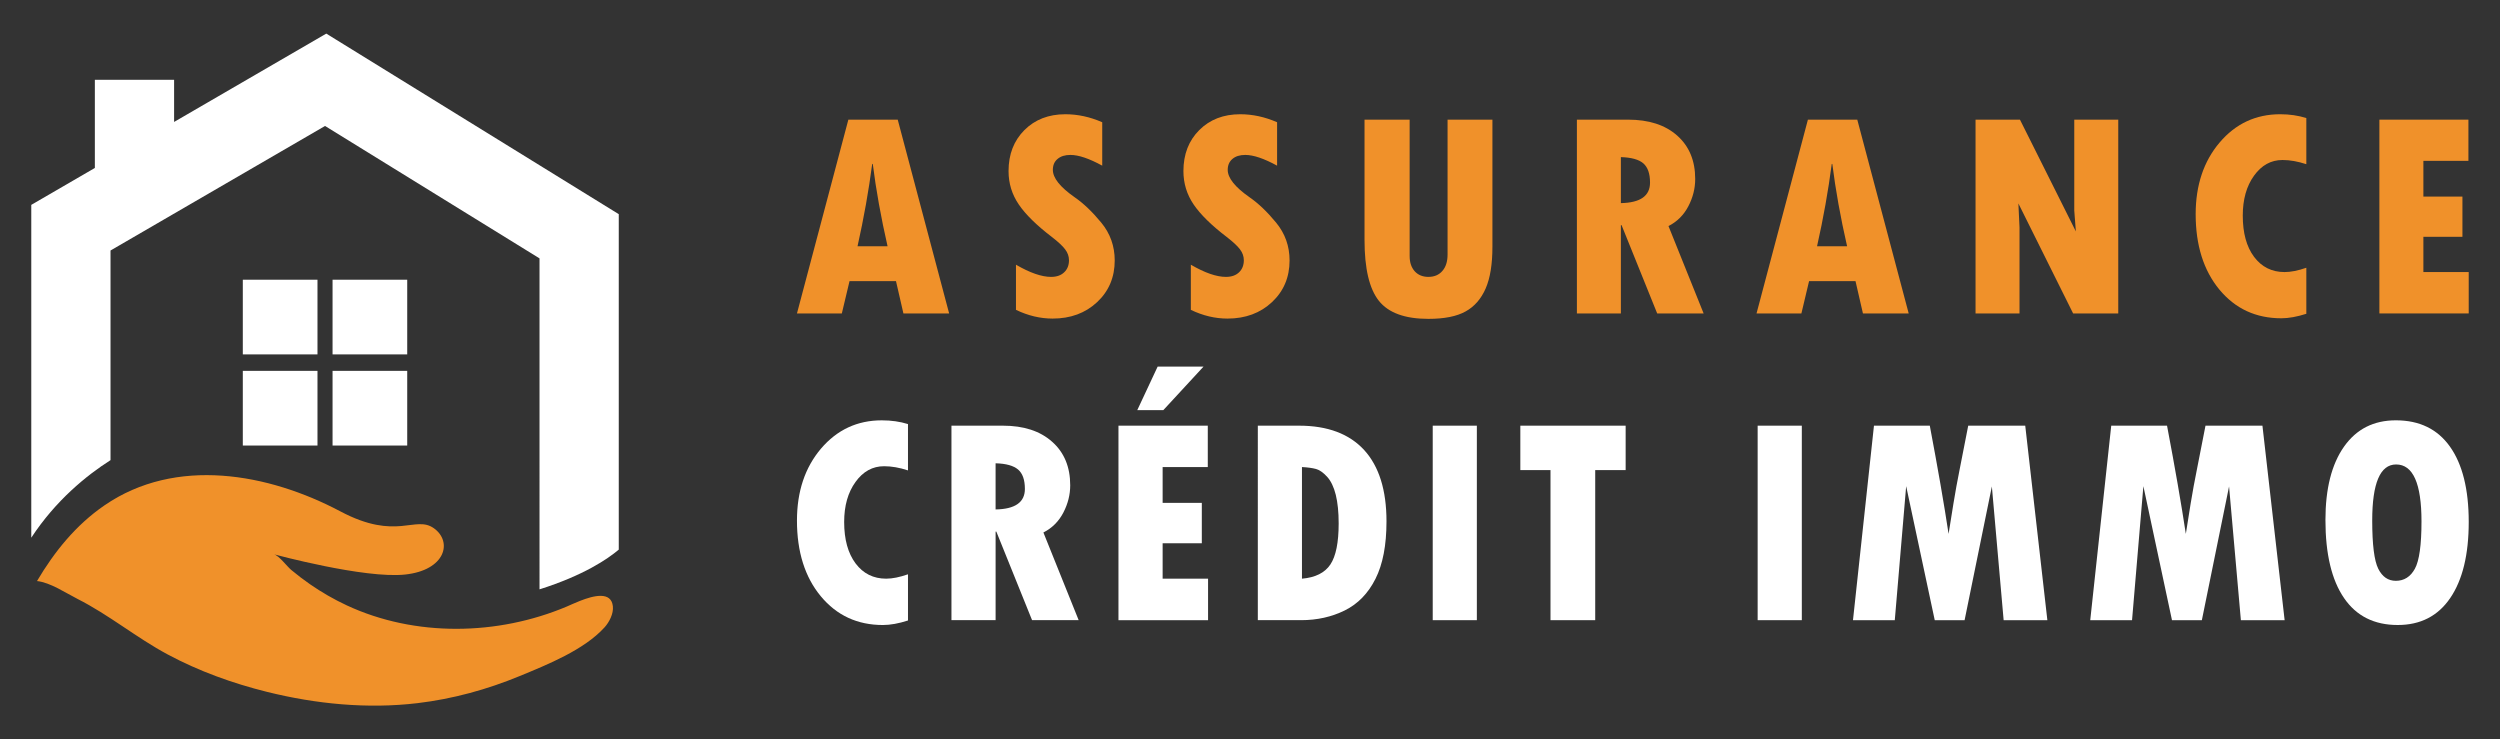
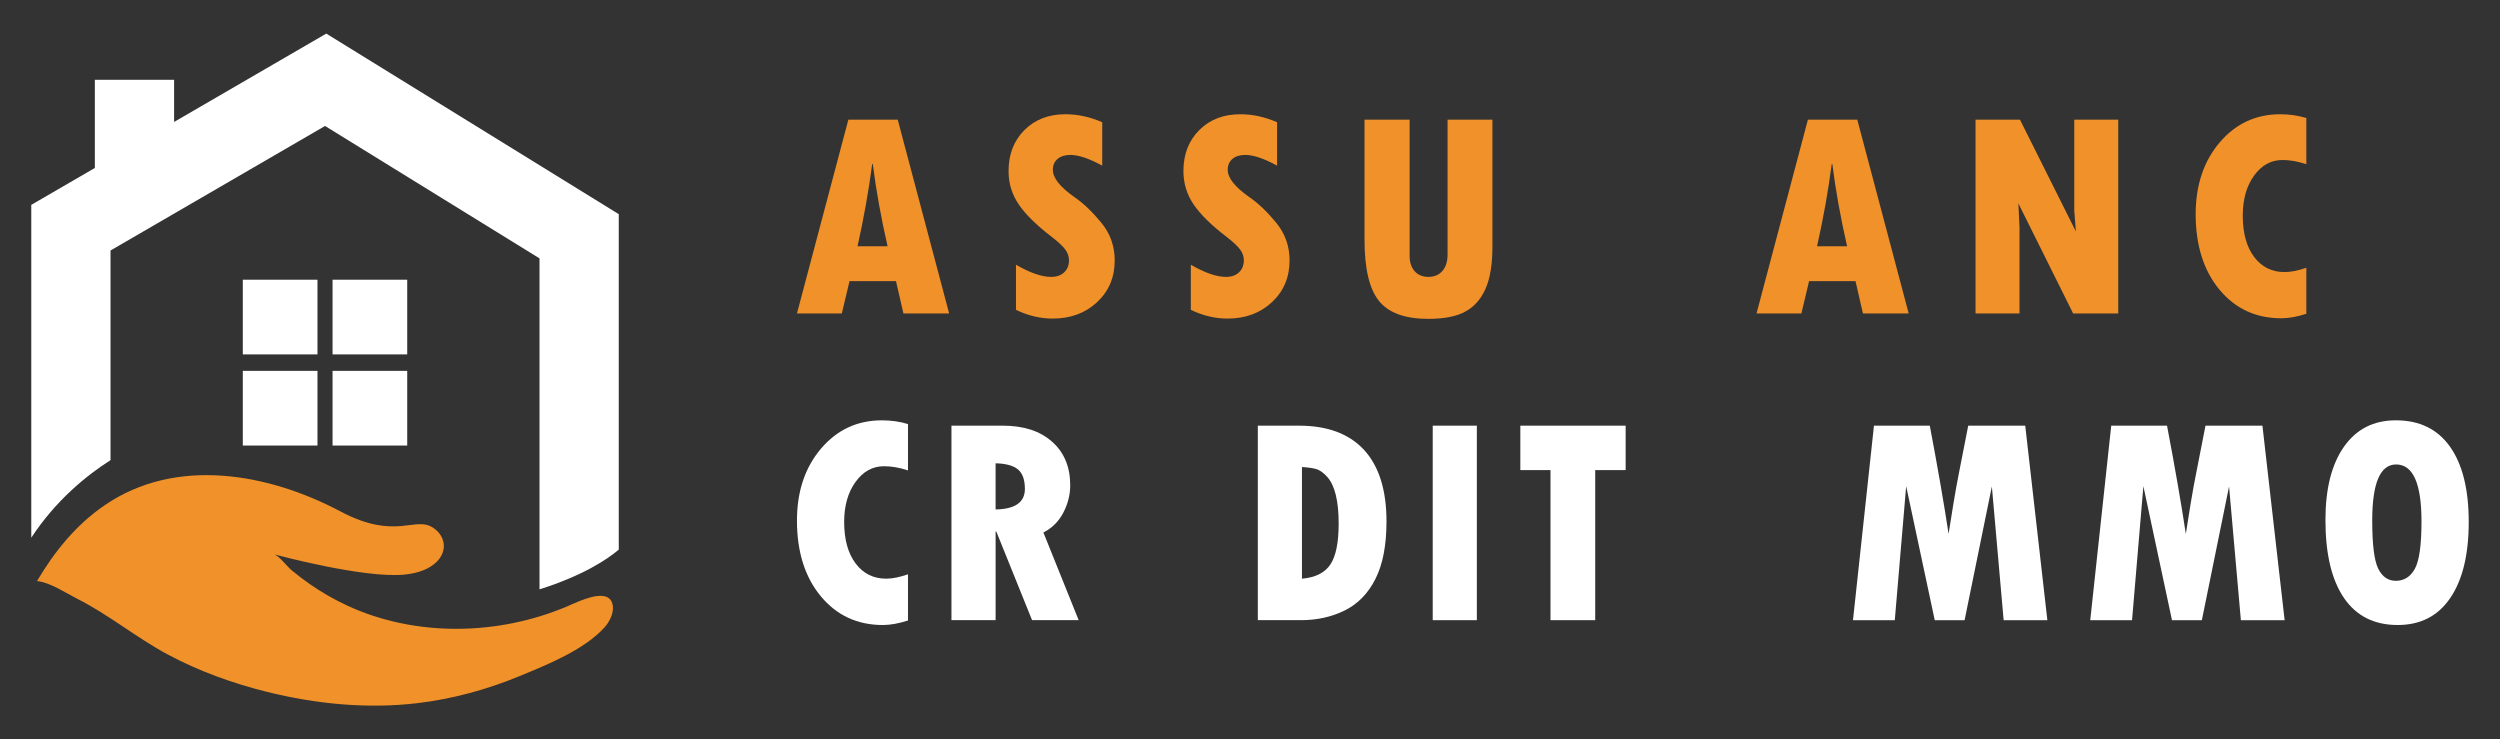
<svg xmlns="http://www.w3.org/2000/svg" version="1.1" id="Calque_1" x="0px" y="0px" width="186px" height="55px" viewBox="0 0 186 55" enable-background="new 0 0 186 55" xml:space="preserve">
  <rect x="0" y="0" width="186" height="55" fill="#333333" stroke="none" />
  <g>
    <g>
      <g>
        <path fill="#F0912A" d="M70.616,23.321h-3.402l-0.552-2.405h-3.457l-0.573,2.405h-3.338l3.824-14.419h3.673L70.616,23.321z      M66.035,18.323c-0.489-2.146-0.856-4.188-1.101-6.126h-0.043c-0.259,1.992-0.624,4.035-1.091,6.126H66.035z" />
        <path fill="#F0912A" d="M75.588,23.053v-3.359c1.038,0.604,1.909,0.907,2.614,0.907c0.411,0,0.736-0.113,0.972-0.341     c0.239-0.226,0.358-0.524,0.358-0.898c0-0.291-0.095-0.56-0.287-0.813c-0.191-0.252-0.521-0.559-0.988-0.92     c-1.13-0.863-1.95-1.668-2.457-2.412c-0.51-0.747-0.764-1.574-0.764-2.49c0-1.247,0.395-2.261,1.18-3.048     C77,8.896,78.015,8.5,79.261,8.5c0.922,0,1.836,0.197,2.745,0.595v3.23c-0.972-0.532-1.761-0.798-2.365-0.798     c-0.404,0-0.722,0.097-0.957,0.298c-0.235,0.195-0.352,0.468-0.352,0.811c0,0.607,0.543,1.287,1.631,2.046     c0.649,0.447,1.306,1.076,1.972,1.883c0.667,0.811,1,1.748,1,2.815c0,1.247-0.435,2.28-1.306,3.097     c-0.873,0.818-1.979,1.226-3.318,1.226C77.397,23.702,76.489,23.487,75.588,23.053z" />
        <path fill="#F0912A" d="M88.598,23.053v-3.359c1.038,0.604,1.908,0.907,2.614,0.907c0.41,0,0.736-0.113,0.974-0.341     c0.236-0.226,0.355-0.524,0.355-0.898c0-0.291-0.095-0.56-0.287-0.813c-0.19-0.252-0.521-0.559-0.988-0.92     c-1.13-0.863-1.95-1.668-2.457-2.412c-0.508-0.747-0.762-1.574-0.762-2.49c0-1.247,0.393-2.261,1.178-3.048     C90.009,8.896,91.024,8.5,92.271,8.5c0.922,0,1.836,0.197,2.744,0.595v3.23c-0.972-0.532-1.761-0.798-2.365-0.798     c-0.404,0-0.723,0.097-0.957,0.298c-0.232,0.195-0.351,0.468-0.351,0.811c0,0.607,0.545,1.287,1.632,2.046     c0.647,0.447,1.306,1.076,1.97,1.883c0.667,0.811,1,1.748,1,2.815c0,1.247-0.435,2.28-1.306,3.097     c-0.872,0.818-1.979,1.226-3.317,1.226C90.406,23.702,89.499,23.487,88.598,23.053z" />
        <path fill="#F0912A" d="M101.521,8.902h3.356v10.151c0,0.478,0.129,0.852,0.381,1.134c0.252,0.274,0.591,0.413,1.015,0.413     c0.441,0,0.785-0.147,1.041-0.443c0.257-0.295,0.385-0.701,0.385-1.222V8.902h3.337v9.464c0,1.289-0.165,2.32-0.503,3.098     c-0.34,0.777-0.841,1.35-1.499,1.711c-0.656,0.365-1.576,0.548-2.761,0.548c-1.742,0-2.969-0.446-3.682-1.339     c-0.713-0.895-1.07-2.403-1.07-4.528V8.902z" />
-         <path fill="#F0912A" d="M117.32,8.902h3.81c1.544,0,2.762,0.393,3.654,1.187c0.894,0.792,1.339,1.869,1.339,3.23     c0,0.7-0.17,1.374-0.508,2.023c-0.34,0.653-0.831,1.146-1.48,1.477l2.615,6.502h-3.455l-2.65-6.569h-0.052v6.569h-3.272V8.902z      M120.593,11.689v3.423c1.448-0.028,2.169-0.535,2.169-1.523c0-0.668-0.166-1.148-0.501-1.438     C121.928,11.866,121.37,11.713,120.593,11.689z" />
        <path fill="#F0912A" d="M142.007,23.321h-3.404l-0.553-2.405h-3.455l-0.571,2.405h-3.338l3.823-14.419h3.673L142.007,23.321z      M137.424,18.323c-0.49-2.146-0.857-4.188-1.1-6.126h-0.042c-0.259,1.992-0.623,4.035-1.094,6.126H137.424z" />
        <path fill="#F0912A" d="M146.979,8.902h3.306l4.159,8.316l-0.119-1.556V8.902h3.273v14.419h-3.357l-4.074-8.187l0.085,1.793     v6.394h-3.272V8.902z" />
        <path fill="#F0912A" d="M171.591,19.921v3.425c-0.693,0.221-1.311,0.334-1.859,0.334c-1.894,0-3.428-0.712-4.607-2.132     c-1.177-1.425-1.767-3.294-1.767-5.614c0-2.153,0.595-3.933,1.781-5.33c1.188-1.401,2.693-2.104,4.509-2.104     c0.705,0,1.353,0.097,1.943,0.284v3.433c-0.629-0.207-1.218-0.312-1.773-0.312c-0.851,0-1.557,0.388-2.116,1.164     c-0.563,0.778-0.84,1.771-0.84,2.972c0,1.297,0.279,2.323,0.845,3.075c0.566,0.75,1.319,1.126,2.262,1.126     C170.432,20.242,170.969,20.138,171.591,19.921z" />
-         <path fill="#F0912A" d="M177.027,8.902h6.623v3.065h-3.35v2.659h2.905v2.992h-2.905v2.623h3.372v3.079h-6.646V8.902z" />
      </g>
      <g>
        <path fill="#FFFFFF" d="M67.554,42.728v3.436c-0.693,0.225-1.316,0.337-1.864,0.337c-1.901,0-3.441-0.714-4.625-2.143     c-1.18-1.424-1.771-3.304-1.771-5.628c0-2.163,0.596-3.945,1.788-5.353c1.194-1.4,2.7-2.104,4.521-2.104     c0.708,0,1.358,0.093,1.951,0.278v3.447c-0.629-0.209-1.222-0.311-1.778-0.311c-0.853,0-1.561,0.387-2.124,1.168     c-0.565,0.78-0.846,1.774-0.846,2.979c0,1.305,0.284,2.329,0.851,3.087c0.568,0.755,1.326,1.132,2.272,1.132     C66.39,43.054,66.933,42.944,67.554,42.728z" />
        <path fill="#FFFFFF" d="M70.787,31.67h3.828c1.546,0,2.768,0.397,3.663,1.196c0.896,0.792,1.346,1.872,1.346,3.24     c0,0.699-0.171,1.378-0.511,2.032c-0.338,0.652-0.834,1.149-1.484,1.479l2.623,6.522h-3.467l-2.658-6.588h-0.054v6.588h-3.285     V31.67z M74.072,34.469v3.434c1.454-0.024,2.18-0.535,2.18-1.526c0-0.672-0.168-1.153-0.504-1.442     C75.412,34.649,74.854,34.488,74.072,34.469z" />
-         <path fill="#FFFFFF" d="M83.214,31.67h6.645v3.078H86.5v2.667h2.915v3.005H86.5v2.634h3.38v3.087h-6.666V31.67z M84.614,30.512     l1.516-3.239h3.414l-2.991,3.239H84.614z" />
        <path fill="#FFFFFF" d="M93.582,31.67h3.068c2.125,0,3.739,0.608,4.846,1.815c1.106,1.213,1.659,2.984,1.659,5.307     c0,1.766-0.272,3.188-0.818,4.271c-0.547,1.087-1.308,1.869-2.288,2.354c-0.978,0.483-2.062,0.723-3.248,0.723h-3.219V31.67z      M96.866,34.748v8.306c0.999-0.086,1.703-0.44,2.114-1.056c0.412-0.619,0.617-1.634,0.617-3.055c0-0.836-0.072-1.545-0.215-2.129     c-0.146-0.582-0.36-1.03-0.646-1.344c-0.288-0.314-0.564-0.508-0.835-0.58C97.63,34.817,97.287,34.772,96.866,34.748z" />
        <path fill="#FFFFFF" d="M106.595,31.67h3.283v14.471h-3.283V31.67z" />
        <path fill="#FFFFFF" d="M113.113,31.67h7.835v3.305h-2.264v11.166h-3.327V34.975h-2.244V31.67z" />
-         <path fill="#FFFFFF" d="M130.769,31.67h3.286v14.471h-3.286V31.67z" />
        <path fill="#FFFFFF" d="M139.423,31.67h4.154c0.59,3.126,1.059,5.81,1.398,8.053l0.358-2.24c0.141-0.876,0.299-1.729,0.465-2.558     l0.638-3.255h4.242l1.646,14.471h-3.253l-0.876-9.949l-2.029,9.949h-2.221l-2.126-9.97l-0.847,9.97h-3.11L139.423,31.67z" />
        <path fill="#FFFFFF" d="M157.076,31.67h4.151c0.594,3.126,1.059,5.81,1.399,8.053l0.355-2.24c0.144-0.876,0.3-1.729,0.469-2.558     l0.638-3.255h4.237l1.651,14.471h-3.255l-0.879-9.949l-2.024,9.949h-2.223l-2.128-9.97l-0.843,9.97h-3.11L157.076,31.67z" />
        <path fill="#FFFFFF" d="M178.39,46.5c-1.747,0-3.081-0.668-3.996-2.009c-0.918-1.339-1.381-3.274-1.381-5.808     c0-2.329,0.464-4.153,1.386-5.457c0.922-1.305,2.203-1.954,3.854-1.954c1.755,0,3.096,0.651,4.025,1.958     c0.93,1.312,1.396,3.178,1.396,5.604c0,2.431-0.461,4.317-1.374,5.656C181.387,45.832,180.084,46.5,178.39,46.5z M178.271,34.556     c-1.187,0-1.778,1.392-1.778,4.174c0,1.792,0.15,2.987,0.45,3.586c0.3,0.6,0.735,0.897,1.309,0.897     c0.612,0,1.086-0.298,1.415-0.897c0.328-0.599,0.492-1.774,0.492-3.523C180.159,35.967,179.528,34.556,178.271,34.556z" />
      </g>
    </g>
    <g>
      <path fill="#F0912A" d="M43.147,44.707c-0.4,0.157-0.755,0.325-0.979,0.42c-5.136,2.167-11.28,2.281-16.369-0.088    c-0.956-0.445-1.872-0.974-2.739-1.575c-0.479-0.332-0.943-0.687-1.392-1.061c-0.317-0.264-0.905-1.061-1.281-1.162    c0,0,6.739,1.828,9.75,1.505c3.011-0.322,3.548-2.437,2.15-3.44s-2.76,0.968-6.954-1.255c-5.361-2.841-12.25-4.101-17.563-0.45    c-2.121,1.457-3.717,3.432-5.016,5.629c0.998,0.11,2.124,0.879,3.018,1.332c2.354,1.191,4.377,2.882,6.695,4.124    c2.335,1.251,4.845,2.155,7.413,2.793c3.613,0.896,7.449,1.281,11.188,0.835c2.61-0.312,5.17-1.012,7.599-2.016    c2.052-0.848,4.781-1.939,6.305-3.615c0.361-0.396,0.687-1.035,0.625-1.58C45.471,43.974,44.166,44.307,43.147,44.707z" />
      <path fill="#FFFFFF" d="M7.057,12.496V5.936h5.896v3.137L24.275,2.5l21.761,13.434v24.957c-0.822,0.696-2.611,1.918-5.896,2.956    V19.223L24.183,9.372l-15.96,9.265v15.597c-1.798,1.145-4.072,2.994-5.896,5.771V15.242L7.057,12.496z" />
      <g>
        <rect x="24.742" y="20.811" fill="#FFFFFF" width="5.555" height="5.556" />
        <rect x="18.065" y="20.811" fill="#FFFFFF" width="5.556" height="5.556" />
        <rect x="24.742" y="27.592" fill="#FFFFFF" width="5.555" height="5.556" />
        <rect x="18.065" y="27.592" fill="#FFFFFF" width="5.556" height="5.556" />
      </g>
    </g>
  </g>
</svg>